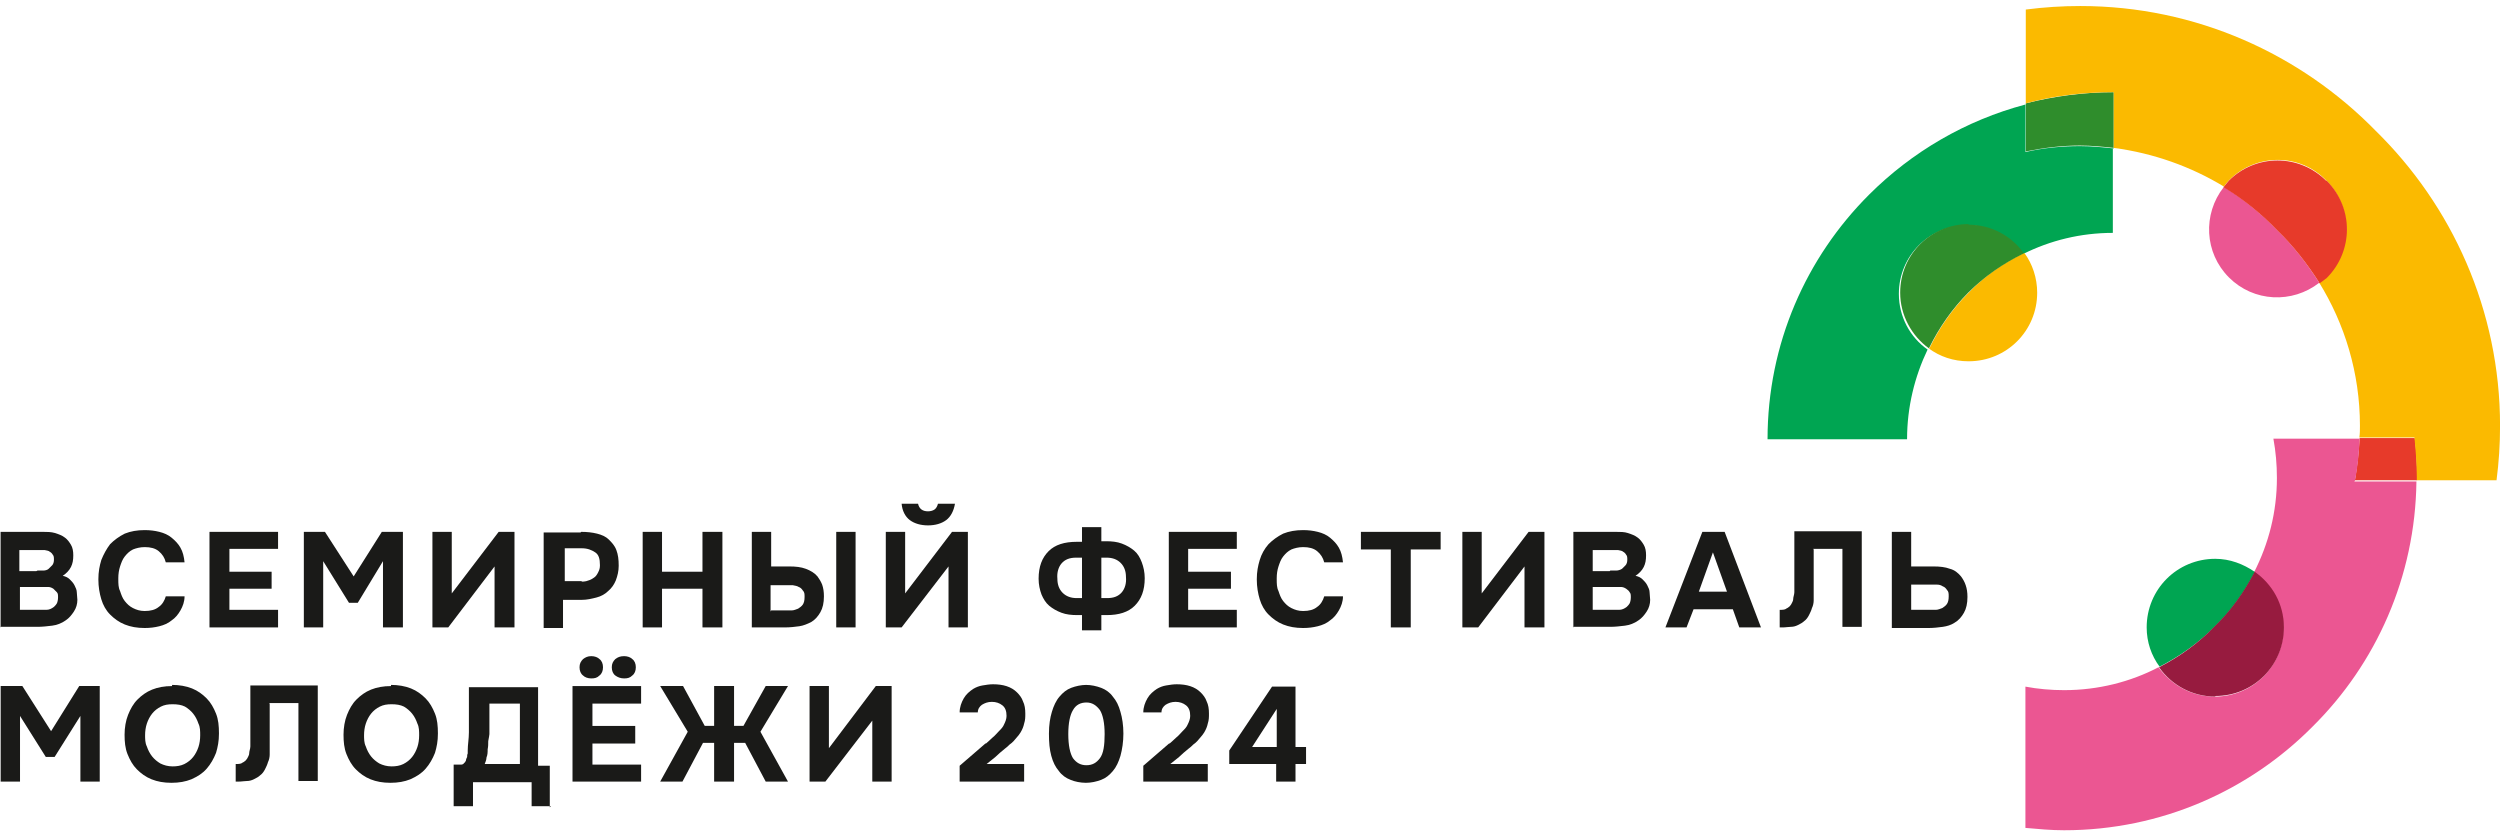
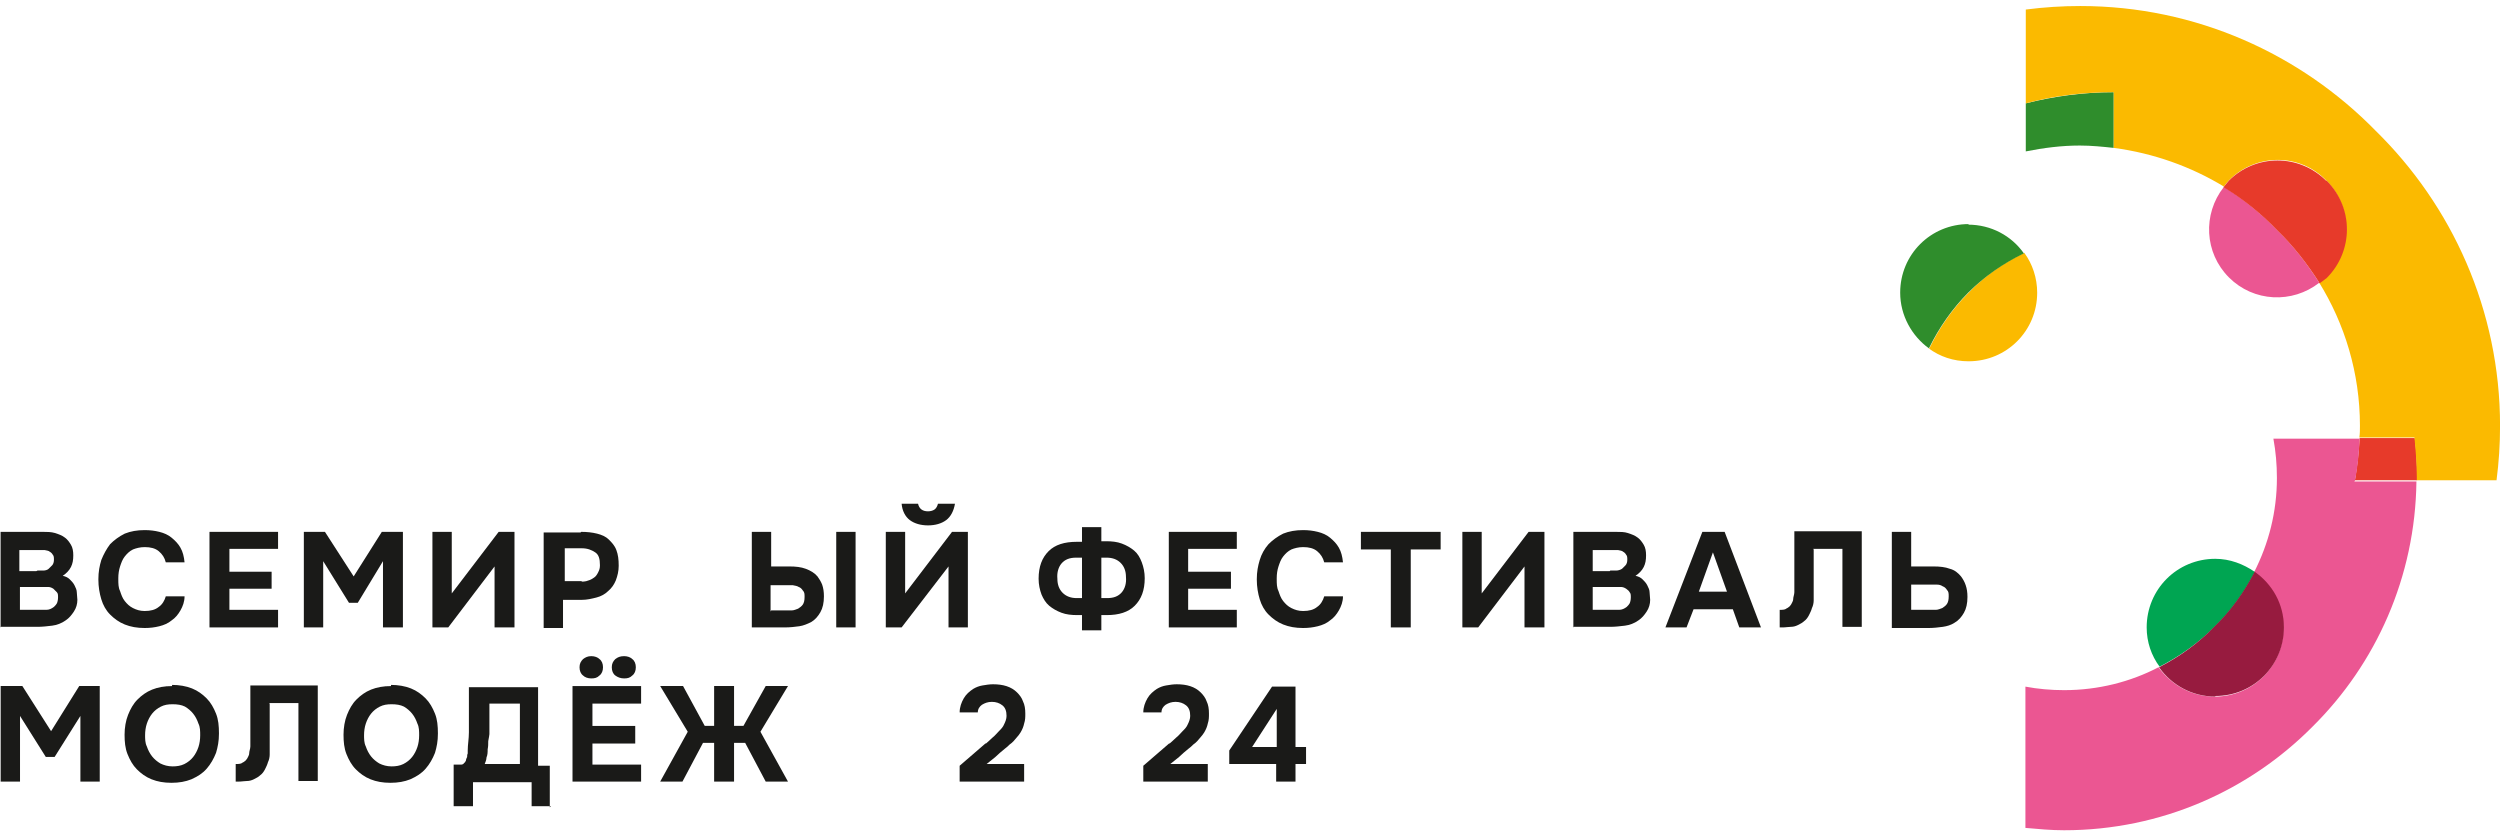
<svg xmlns="http://www.w3.org/2000/svg" width="288" height="96" viewBox="0 0 288 96" fill="none">
  <path d="M233.371 11.972V17.442C235.397 17.037 237.491 16.766 239.584 16.766C240.935 16.766 242.218 16.901 243.501 17.037V10.621C239.989 10.621 236.613 11.094 233.371 11.904" fill="#2F8D2C" />
  <path d="M278.175 50.464H271.826C271.759 52.085 271.556 53.773 271.286 55.327H278.445C278.445 55.327 278.445 55.056 278.445 54.921C278.445 53.435 278.377 51.95 278.175 50.397" fill="#E73A2A" />
  <path d="M271.282 55.395C271.62 53.774 271.755 52.154 271.823 50.533H261.895C262.165 52.019 262.3 53.504 262.3 55.057C262.3 58.974 261.355 62.621 259.666 65.93C261.692 67.349 263.043 69.712 263.043 72.346C263.043 76.736 259.531 80.248 255.142 80.248C252.44 80.248 250.144 78.897 248.658 76.871C245.417 78.559 241.702 79.505 237.785 79.505C236.3 79.505 234.746 79.37 233.328 79.1V95.375C234.814 95.51 236.3 95.645 237.785 95.645C248.996 95.645 259.126 91.053 266.42 83.692C273.713 76.466 278.238 66.471 278.373 55.463H271.215L271.282 55.395Z" fill="#EB5692" />
  <path d="M259.723 65.861C258.44 64.983 256.887 64.375 255.198 64.375C250.809 64.375 247.297 67.887 247.297 72.277C247.297 73.965 247.837 75.519 248.783 76.802C251.146 75.586 253.307 74.033 255.131 72.209C257.022 70.386 258.575 68.225 259.791 65.861" fill="#00A552" />
  <path d="M255.207 80.178C259.597 80.178 263.108 76.666 263.108 72.276C263.108 69.575 261.758 67.279 259.732 65.86C258.516 68.224 256.963 70.385 255.072 72.209C253.248 74.1 251.087 75.653 248.724 76.868C250.142 78.894 252.506 80.245 255.207 80.245" fill="#971B3F" />
  <path d="M273.689 15.079C265.045 6.232 252.956 0.694 239.652 0.694C237.558 0.694 235.465 0.829 233.371 1.1V11.905C236.613 11.027 239.989 10.622 243.501 10.622V17.038C248.094 17.645 252.416 19.199 256.198 21.495C256.4 21.225 256.603 20.955 256.805 20.752C259.912 17.645 264.909 17.645 267.948 20.752C271.055 23.859 271.055 28.856 267.948 31.895C267.678 32.165 267.408 32.3 267.138 32.503C270.11 37.298 271.865 42.971 271.865 49.049C271.865 49.522 271.865 49.927 271.798 50.399H278.146C278.281 51.885 278.416 53.371 278.416 54.924C278.416 55.059 278.416 55.194 278.416 55.329H287.601C287.871 53.236 288.006 51.21 288.006 49.049C288.006 35.745 282.468 23.656 273.621 15.012" fill="#FBBA00" />
  <path d="M256.169 21.564C253.738 24.67 253.941 29.127 256.777 31.964C259.614 34.8 264.071 35.003 267.178 32.572C265.759 30.343 264.139 28.249 262.248 26.426C260.424 24.535 258.398 22.914 256.169 21.496" fill="#EB5692" />
  <path d="M267.969 20.818C264.862 17.712 259.865 17.712 256.758 20.818C256.556 21.088 256.353 21.291 256.15 21.561C258.379 22.912 260.473 24.6 262.296 26.491C264.187 28.315 265.808 30.408 267.226 32.637C267.496 32.434 267.766 32.232 268.036 32.029C271.143 28.922 271.143 23.925 268.036 20.818" fill="#E73A2A" />
-   <path d="M243.534 17.103C242.251 16.968 240.967 16.833 239.617 16.833C237.523 16.833 235.43 17.036 233.336 17.509V12.038C226.448 13.862 220.234 17.509 215.304 22.439C208.078 29.665 203.621 39.592 203.621 50.6H219.694C219.694 46.886 220.572 43.374 222.058 40.268C220.032 38.849 218.749 36.486 218.749 33.852C218.749 29.462 222.26 25.95 226.65 25.95C229.284 25.95 231.648 27.301 233.066 29.259C236.172 27.706 239.684 26.828 243.399 26.828V17.171L243.534 17.103Z" fill="#00A552" />
  <path d="M222.189 40.134C223.473 41.08 225.026 41.62 226.782 41.62C231.171 41.62 234.683 38.108 234.683 33.718C234.683 32.03 234.143 30.409 233.198 29.126C230.766 30.274 228.605 31.828 226.782 33.718C224.891 35.609 223.405 37.77 222.257 40.134" fill="#FBBA00" />
  <path d="M226.803 25.814C222.413 25.814 218.901 29.325 218.901 33.715C218.901 36.349 220.252 38.713 222.211 40.131C223.359 37.767 224.912 35.538 226.735 33.715C228.626 31.824 230.787 30.338 233.151 29.19C231.733 27.164 229.369 25.881 226.735 25.881" fill="#2F8D2C" />
  <path d="M0.068 72.278V61.27H4.93C5.403 61.27 5.875 61.27 6.348 61.406C6.753 61.541 7.159 61.676 7.496 61.946C7.766 62.148 7.969 62.419 8.172 62.756C8.374 63.094 8.442 63.499 8.442 63.972C8.442 64.512 8.374 64.917 8.172 65.322C7.969 65.728 7.631 66.065 7.226 66.335C7.564 66.403 7.834 66.538 8.037 66.741C8.239 66.943 8.442 67.146 8.577 67.416C8.712 67.686 8.847 67.956 8.847 68.226C8.847 68.496 8.914 68.834 8.914 69.104C8.914 69.577 8.779 70.05 8.509 70.455C8.239 70.86 7.969 71.198 7.564 71.468C7.091 71.806 6.551 72.008 6.011 72.076C5.47 72.143 4.862 72.211 4.322 72.211H0L0.068 72.278ZM4.322 65.728C4.322 65.728 4.795 65.728 4.998 65.728C5.2 65.728 5.47 65.66 5.605 65.525C5.74 65.39 5.875 65.255 6.011 65.12C6.146 64.985 6.213 64.715 6.213 64.512C6.213 64.242 6.213 64.039 6.078 63.904C6.011 63.769 5.875 63.634 5.74 63.566C5.605 63.431 5.403 63.431 5.133 63.364C4.93 63.364 4.66 63.364 4.457 63.364H2.229V65.795H4.187L4.322 65.728ZM2.364 70.252H4.39C4.39 70.252 4.998 70.252 5.335 70.252C5.673 70.252 5.943 70.117 6.213 69.915C6.348 69.78 6.483 69.645 6.551 69.51C6.618 69.374 6.686 69.104 6.686 68.834C6.686 68.564 6.686 68.362 6.551 68.226C6.416 68.091 6.281 67.956 6.146 67.821C5.943 67.686 5.74 67.619 5.538 67.619C5.335 67.619 5.065 67.619 4.862 67.619H2.296V70.252H2.364Z" fill="#1A1A18" />
  <path d="M13.629 66.741C13.629 67.213 13.629 67.686 13.832 68.091C13.967 68.497 14.102 68.902 14.372 69.24C14.642 69.577 14.912 69.847 15.318 70.05C15.723 70.252 16.128 70.388 16.668 70.388C17.343 70.388 17.884 70.252 18.289 69.915C18.694 69.645 18.964 69.172 19.099 68.699H21.261C21.261 69.307 21.058 69.847 20.788 70.32C20.518 70.793 20.18 71.198 19.775 71.468C19.37 71.806 18.897 72.008 18.357 72.143C17.816 72.278 17.276 72.346 16.668 72.346C15.79 72.346 15.047 72.211 14.372 71.941C13.697 71.671 13.156 71.266 12.684 70.793C12.211 70.32 11.873 69.712 11.671 69.037C11.468 68.362 11.333 67.619 11.333 66.741C11.333 65.863 11.468 65.187 11.671 64.512C11.941 63.837 12.278 63.229 12.684 62.689C13.156 62.216 13.697 61.811 14.372 61.473C15.047 61.203 15.79 61.068 16.668 61.068C17.276 61.068 17.816 61.135 18.357 61.27C18.897 61.406 19.37 61.608 19.775 61.946C20.18 62.283 20.518 62.621 20.788 63.094C21.058 63.567 21.193 64.107 21.261 64.782H19.099C18.964 64.242 18.694 63.837 18.289 63.499C17.884 63.161 17.343 63.026 16.668 63.026C16.128 63.026 15.655 63.161 15.318 63.297C14.912 63.499 14.642 63.769 14.372 64.107C14.102 64.445 13.967 64.85 13.832 65.255C13.697 65.66 13.629 66.133 13.629 66.606" fill="#1A1A18" />
  <path d="M32.033 61.27V63.229H26.428V65.863H31.29V67.821H26.428V70.252H32.033V72.278H24.132V61.27H32.033Z" fill="#1A1A18" />
  <path d="M37.434 61.27L40.743 66.403L43.985 61.27H46.416V72.278H44.12V64.647L41.216 69.442H40.203L37.232 64.647V72.278H35.003V61.27H37.434Z" fill="#1A1A18" />
  <path d="M52.043 68.362L57.446 61.27H59.269V72.278H56.973V65.255L51.638 72.278H49.815V61.27H52.043V68.362Z" fill="#1A1A18" />
  <path d="M66.952 61.27C67.627 61.27 68.235 61.338 68.775 61.473C69.316 61.608 69.788 61.811 70.126 62.148C70.464 62.486 70.802 62.824 71.004 63.364C71.207 63.904 71.274 64.445 71.274 65.187C71.274 65.795 71.139 66.335 70.937 66.876C70.734 67.348 70.464 67.754 70.059 68.091C69.721 68.429 69.248 68.699 68.708 68.834C68.168 68.969 67.627 69.104 67.02 69.104H64.859V72.346H62.63V61.338H66.885L66.952 61.27ZM66.952 67.011C66.952 67.011 67.492 67.011 67.763 66.876C68.033 66.808 68.235 66.673 68.438 66.538C68.64 66.403 68.775 66.2 68.91 65.93C69.046 65.66 69.113 65.457 69.113 65.12C69.113 64.377 68.978 63.904 68.573 63.634C68.168 63.364 67.695 63.161 67.02 63.161H65.061V66.943H67.087L66.952 67.011Z" fill="#1A1A18" />
-   <path d="M76.265 65.863H80.925V61.27H83.221V72.278H80.925V67.821H76.265V72.278H74.036V61.27H76.265V65.863Z" fill="#1A1A18" />
  <path d="M86.609 72.278V61.27H88.838V65.255H90.931C91.674 65.255 92.282 65.322 92.823 65.525C93.363 65.728 93.835 65.998 94.173 66.403C94.376 66.673 94.578 67.011 94.713 67.348C94.849 67.754 94.916 68.159 94.916 68.699C94.916 69.442 94.781 70.05 94.511 70.522C94.241 70.995 93.903 71.4 93.43 71.671C93.025 71.873 92.552 72.076 92.08 72.143C91.607 72.211 90.999 72.278 90.459 72.278H86.609ZM88.838 70.32H90.324C90.324 70.32 90.931 70.32 91.202 70.32C91.472 70.32 91.742 70.185 91.945 70.117C92.147 69.982 92.35 69.847 92.485 69.645C92.62 69.442 92.687 69.172 92.687 68.767C92.687 68.429 92.687 68.226 92.485 68.024C92.35 67.821 92.215 67.686 92.012 67.619C91.809 67.484 91.607 67.484 91.337 67.416C91.067 67.416 90.796 67.416 90.526 67.416H88.77V70.455L88.838 70.32ZM96.334 61.27H98.563V72.278H96.334V61.27Z" fill="#1A1A18" />
  <path d="M104.273 68.359L109.675 61.268H111.499V72.276H109.27V65.253L103.867 72.276H102.044V61.268H104.273V68.359ZM106.906 60.525C106.096 60.525 105.353 60.323 104.813 59.917C104.273 59.512 103.935 58.837 103.867 58.027H105.758C105.893 58.634 106.299 58.904 106.906 58.904C107.177 58.904 107.447 58.837 107.649 58.702C107.852 58.567 107.987 58.297 108.054 58.027H110.013C109.878 58.837 109.54 59.512 109 59.917C108.46 60.323 107.717 60.525 106.906 60.525Z" fill="#1A1A18" />
  <path d="M124.646 62.35V60.729H126.875V62.35H127.415C128.09 62.35 128.698 62.417 129.238 62.62C129.779 62.823 130.251 63.093 130.656 63.431C131.062 63.768 131.332 64.241 131.534 64.781C131.737 65.321 131.872 65.929 131.872 66.605C131.872 68.023 131.467 69.036 130.724 69.779C129.981 70.522 128.901 70.859 127.482 70.859H126.875V72.615H124.646V70.859H124.106C123.43 70.859 122.823 70.792 122.282 70.589C121.742 70.386 121.269 70.116 120.864 69.779C120.459 69.441 120.189 68.968 119.986 68.496C119.784 67.955 119.648 67.347 119.648 66.672C119.648 65.254 120.054 64.241 120.797 63.498C121.539 62.755 122.62 62.417 124.038 62.417H124.646V62.35ZM124.646 68.901V64.241H123.971C123.228 64.241 122.687 64.444 122.282 64.916C121.945 65.321 121.742 65.929 121.81 66.672C121.81 67.347 122.012 67.888 122.417 68.293C122.823 68.698 123.363 68.901 124.038 68.901H124.646ZM126.875 64.241V68.901H127.55C128.293 68.901 128.833 68.698 129.238 68.225C129.576 67.82 129.779 67.212 129.711 66.469C129.711 65.794 129.508 65.254 129.103 64.849C128.698 64.444 128.158 64.241 127.482 64.241H126.875Z" fill="#1A1A18" />
  <path d="M142.48 61.27V63.229H136.875V65.863H141.805V67.821H136.875V70.252H142.48V72.278H134.646V61.27H142.48Z" fill="#1A1A18" />
  <path d="M147.079 66.741C147.079 67.213 147.079 67.686 147.282 68.091C147.417 68.497 147.552 68.902 147.822 69.24C148.092 69.577 148.363 69.847 148.768 70.05C149.173 70.252 149.578 70.388 150.118 70.388C150.794 70.388 151.334 70.252 151.739 69.915C152.144 69.645 152.415 69.172 152.55 68.699H154.711C154.711 69.307 154.508 69.847 154.238 70.32C153.968 70.793 153.63 71.198 153.225 71.468C152.82 71.806 152.347 72.008 151.807 72.143C151.266 72.278 150.726 72.346 150.118 72.346C149.24 72.346 148.498 72.211 147.822 71.941C147.147 71.671 146.607 71.266 146.134 70.793C145.661 70.32 145.323 69.712 145.121 69.037C144.918 68.362 144.783 67.619 144.783 66.741C144.783 65.863 144.918 65.187 145.121 64.512C145.323 63.837 145.661 63.229 146.134 62.689C146.607 62.216 147.147 61.811 147.822 61.473C148.498 61.203 149.24 61.068 150.118 61.068C150.726 61.068 151.266 61.135 151.807 61.27C152.347 61.406 152.82 61.608 153.225 61.946C153.63 62.283 153.968 62.621 154.238 63.094C154.508 63.567 154.643 64.107 154.711 64.782H152.55C152.415 64.242 152.144 63.837 151.739 63.499C151.334 63.161 150.794 63.026 150.118 63.026C149.578 63.026 149.105 63.161 148.768 63.297C148.363 63.499 148.092 63.769 147.822 64.107C147.552 64.445 147.417 64.85 147.282 65.255C147.147 65.66 147.079 66.133 147.079 66.606" fill="#1A1A18" />
  <path d="M156.777 63.296V61.27H165.962V63.296H162.518V72.278H160.222V63.296H156.777Z" fill="#1A1A18" />
  <path d="M170.692 68.362L176.095 61.27H177.919V72.278H175.622V65.255L170.287 72.278H168.464V61.27H170.692V68.362Z" fill="#1A1A18" />
  <path d="M181.252 72.278V61.27H186.115C186.655 61.27 187.128 61.27 187.533 61.406C187.938 61.541 188.343 61.676 188.681 61.946C188.951 62.148 189.154 62.419 189.356 62.756C189.559 63.094 189.626 63.499 189.626 63.972C189.626 64.512 189.559 64.917 189.356 65.322C189.154 65.728 188.816 66.065 188.411 66.335C188.748 66.403 189.019 66.538 189.221 66.741C189.424 66.943 189.626 67.146 189.761 67.416C189.896 67.686 190.032 67.956 190.032 68.226C190.032 68.496 190.099 68.834 190.099 69.104C190.099 69.577 189.964 70.05 189.694 70.455C189.424 70.86 189.154 71.198 188.748 71.468C188.276 71.806 187.735 72.008 187.195 72.076C186.655 72.143 186.047 72.211 185.507 72.211H181.185L181.252 72.278ZM185.507 65.728C185.507 65.728 185.979 65.728 186.182 65.728C186.385 65.728 186.655 65.66 186.857 65.525C186.992 65.39 187.128 65.255 187.263 65.12C187.398 64.985 187.465 64.715 187.465 64.512C187.465 64.242 187.465 64.039 187.33 63.904C187.263 63.769 187.128 63.634 186.992 63.566C186.857 63.431 186.655 63.431 186.385 63.364C186.182 63.364 185.912 63.364 185.709 63.364H183.481V65.795H185.439L185.507 65.728ZM183.548 70.252H185.574C185.574 70.252 186.182 70.252 186.52 70.252C186.857 70.252 187.128 70.117 187.398 69.915C187.533 69.78 187.668 69.645 187.735 69.51C187.803 69.374 187.87 69.104 187.87 68.834C187.87 68.564 187.87 68.362 187.735 68.226C187.668 68.091 187.533 67.956 187.33 67.821C187.128 67.686 186.925 67.619 186.722 67.619C186.52 67.619 186.25 67.619 186.047 67.619H183.481V70.252H183.548Z" fill="#1A1A18" />
  <path d="M195.099 70.185L194.289 72.278H191.857L196.112 61.27H198.678L202.865 72.278H200.367L199.624 70.185H195.099ZM195.774 68.159H198.948L197.328 63.634L195.707 68.159H195.774Z" fill="#1A1A18" />
  <path d="M208.937 63.298C208.937 63.973 208.937 64.648 208.937 65.391C208.937 66.134 208.937 66.809 208.937 67.485C208.937 67.755 208.937 68.025 208.937 68.295C208.937 68.565 208.937 68.903 208.937 69.173C208.937 69.443 208.87 69.781 208.735 70.051C208.667 70.321 208.532 70.591 208.397 70.862C208.262 71.132 208.06 71.402 207.857 71.537C207.654 71.739 207.384 71.874 207.114 72.01C206.844 72.145 206.574 72.212 206.304 72.212C206.034 72.212 205.696 72.28 205.358 72.28H205.021V70.254H205.223C205.223 70.254 205.628 70.254 205.763 70.119C205.898 70.051 206.034 69.984 206.169 69.849C206.304 69.713 206.371 69.578 206.439 69.443C206.506 69.308 206.574 69.173 206.574 69.038C206.574 68.768 206.709 68.498 206.709 68.228C206.709 67.89 206.709 67.62 206.709 67.282C206.709 66.945 206.709 66.607 206.709 66.337C206.709 65.999 206.709 65.729 206.709 65.526C206.709 64.851 206.709 64.176 206.709 63.433C206.709 62.757 206.709 62.014 206.709 61.204H214.475V72.212H212.247V63.23H208.87L208.937 63.298Z" fill="#1A1A18" />
  <path d="M217.939 72.278V61.27H220.168V65.255H222.734C223.477 65.255 224.085 65.322 224.625 65.525C225.166 65.66 225.571 65.998 225.908 66.403C226.111 66.673 226.314 67.011 226.449 67.416C226.584 67.821 226.651 68.226 226.651 68.767C226.651 69.51 226.516 70.117 226.246 70.59C225.976 71.063 225.638 71.468 225.166 71.738C224.76 72.008 224.288 72.143 223.815 72.211C223.342 72.278 222.734 72.346 222.194 72.346H217.939V72.278ZM220.168 70.252H222.127C222.127 70.252 222.667 70.252 223.005 70.252C223.275 70.252 223.545 70.117 223.747 70.05C223.95 69.915 224.153 69.78 224.288 69.577C224.423 69.374 224.49 69.104 224.49 68.699C224.49 68.362 224.49 68.159 224.288 67.956C224.153 67.754 224.018 67.619 223.815 67.551C223.612 67.416 223.41 67.348 223.14 67.348C222.869 67.348 222.667 67.348 222.397 67.348H220.168V70.388V70.252Z" fill="#1A1A18" />
  <path d="M2.576 79.031L5.885 84.231L9.127 79.031H11.49V90.039H9.262V82.475L6.29 87.202H5.277L2.306 82.475V90.039H0.077V79.031H2.576Z" fill="#1A1A18" />
  <path d="M19.821 78.901C20.631 78.901 21.442 79.036 22.117 79.306C22.792 79.576 23.333 79.981 23.805 80.454C24.278 80.927 24.616 81.534 24.886 82.21C25.156 82.885 25.224 83.628 25.224 84.506C25.224 85.384 25.088 86.059 24.886 86.735C24.616 87.41 24.278 88.018 23.805 88.558C23.333 89.098 22.792 89.436 22.049 89.774C21.374 90.044 20.631 90.179 19.753 90.179C18.875 90.179 18.133 90.044 17.457 89.774C16.782 89.504 16.241 89.098 15.769 88.626C15.296 88.153 14.958 87.545 14.688 86.87C14.418 86.194 14.351 85.451 14.351 84.641C14.351 83.831 14.486 83.02 14.756 82.345C15.026 81.669 15.364 81.062 15.836 80.589C16.309 80.116 16.849 79.711 17.525 79.441C18.2 79.171 18.943 79.036 19.821 79.036M16.714 84.641C16.714 85.114 16.714 85.587 16.917 85.992C17.052 86.397 17.255 86.802 17.525 87.14C17.795 87.478 18.133 87.748 18.47 87.95C18.875 88.153 19.348 88.288 19.888 88.288C20.361 88.288 20.834 88.22 21.239 88.018C21.644 87.815 21.982 87.545 22.252 87.207C22.522 86.87 22.725 86.464 22.86 86.059C22.995 85.654 23.062 85.181 23.062 84.709C23.062 84.236 23.062 83.763 22.86 83.358C22.725 82.953 22.522 82.547 22.252 82.21C21.982 81.872 21.644 81.602 21.307 81.399C20.901 81.197 20.429 81.129 19.888 81.129C19.348 81.129 18.943 81.197 18.538 81.399C18.133 81.602 17.795 81.872 17.525 82.21C17.255 82.547 17.052 82.953 16.917 83.358C16.782 83.763 16.714 84.236 16.714 84.709" fill="#1A1A18" />
  <path d="M31.069 81.058C31.069 81.733 31.069 82.409 31.069 83.151C31.069 83.894 31.069 84.57 31.069 85.245C31.069 85.515 31.069 85.785 31.069 86.055C31.069 86.326 31.069 86.663 31.069 86.933C31.069 87.204 31.002 87.541 30.867 87.811C30.799 88.082 30.664 88.352 30.529 88.622C30.394 88.892 30.191 89.162 29.989 89.297C29.786 89.5 29.516 89.635 29.246 89.77C28.976 89.905 28.706 89.972 28.436 89.972C28.165 89.972 27.828 90.04 27.49 90.04H27.152V88.014H27.355C27.355 88.014 27.76 88.014 27.895 87.879C28.03 87.811 28.165 87.744 28.3 87.609C28.436 87.474 28.503 87.339 28.571 87.204C28.638 87.069 28.706 86.933 28.706 86.798C28.706 86.528 28.841 86.258 28.841 85.988C28.841 85.65 28.841 85.38 28.841 85.043C28.841 84.705 28.841 84.367 28.841 84.097C28.841 83.759 28.841 83.489 28.841 83.287C28.841 82.611 28.841 81.936 28.841 81.193C28.841 80.518 28.841 79.775 28.841 78.964H36.607V89.972H34.379V80.99H31.002L31.069 81.058Z" fill="#1A1A18" />
  <path d="M45.044 78.901C45.855 78.901 46.665 79.036 47.341 79.306C48.016 79.576 48.556 79.981 49.029 80.454C49.502 80.927 49.839 81.534 50.109 82.21C50.38 82.885 50.447 83.628 50.447 84.506C50.447 85.384 50.312 86.059 50.109 86.735C49.839 87.41 49.502 88.018 49.029 88.558C48.556 89.098 48.016 89.436 47.273 89.774C46.598 90.044 45.855 90.179 44.977 90.179C44.099 90.179 43.356 90.044 42.681 89.774C42.005 89.504 41.465 89.098 40.992 88.626C40.52 88.153 40.182 87.545 39.912 86.87C39.642 86.194 39.574 85.451 39.574 84.641C39.574 83.831 39.709 83.02 39.979 82.345C40.25 81.669 40.587 81.062 41.06 80.589C41.533 80.116 42.073 79.711 42.748 79.441C43.424 79.171 44.166 79.036 45.044 79.036M41.938 84.641C41.938 85.114 41.938 85.587 42.141 85.992C42.276 86.397 42.478 86.802 42.748 87.14C43.019 87.478 43.356 87.748 43.694 87.95C44.099 88.153 44.572 88.288 45.112 88.288C45.585 88.288 46.057 88.22 46.463 88.018C46.868 87.815 47.206 87.545 47.476 87.207C47.746 86.87 47.948 86.464 48.084 86.059C48.219 85.654 48.286 85.181 48.286 84.709C48.286 84.236 48.286 83.763 48.084 83.358C47.948 82.953 47.746 82.547 47.476 82.21C47.206 81.872 46.868 81.602 46.53 81.399C46.125 81.197 45.652 81.129 45.112 81.129C44.572 81.129 44.166 81.197 43.761 81.399C43.356 81.602 43.019 81.872 42.748 82.21C42.478 82.547 42.276 82.953 42.141 83.358C42.005 83.763 41.938 84.236 41.938 84.709" fill="#1A1A18" />
  <path d="M63.471 92.876H61.243V90.107H54.489V92.876H52.261V88.081H52.666C52.666 88.081 53.004 88.081 53.139 88.081C53.274 88.081 53.409 88.014 53.476 87.879C53.544 87.879 53.611 87.744 53.679 87.609C53.679 87.474 53.746 87.338 53.814 87.204C53.814 87.068 53.814 86.933 53.882 86.798C53.882 86.663 53.882 86.528 53.882 86.461C53.882 85.785 54.017 85.11 54.017 84.367C54.017 83.624 54.017 82.949 54.017 82.273C54.017 81.26 54.017 80.18 54.017 79.167H61.986V88.216H63.336V93.011L63.471 92.876ZM59.892 88.081V81.058H56.38V84.57C56.38 84.57 56.313 85.11 56.245 85.38C56.245 85.718 56.245 85.988 56.178 86.326C56.178 86.663 56.178 86.933 56.043 87.271C56.043 87.541 55.908 87.811 55.84 88.014H59.892V88.081Z" fill="#1A1A18" />
  <path d="M73.855 79.032V81.058H68.249V83.625H73.179V85.651H68.249V88.082H73.855V90.04H65.953V79.032H73.855ZM68.114 75.588C68.519 75.588 68.857 75.723 69.06 75.926C69.33 76.128 69.465 76.466 69.465 76.871C69.465 77.276 69.33 77.614 69.06 77.817C68.79 78.087 68.519 78.154 68.114 78.154C67.709 78.154 67.371 78.019 67.169 77.817C66.899 77.614 66.763 77.276 66.763 76.871C66.763 76.466 66.899 76.196 67.169 75.926C67.439 75.723 67.709 75.588 68.114 75.588ZM71.896 75.588C72.301 75.588 72.639 75.723 72.842 75.926C73.112 76.128 73.247 76.466 73.247 76.871C73.247 77.276 73.112 77.614 72.842 77.817C72.572 78.087 72.301 78.154 71.896 78.154C71.491 78.154 71.153 78.019 70.883 77.817C70.613 77.614 70.478 77.276 70.478 76.871C70.478 76.466 70.613 76.196 70.883 75.926C71.153 75.723 71.423 75.588 71.896 75.588Z" fill="#1A1A18" />
  <path d="M84.563 85.582V90.039H82.267V85.582H80.984L78.62 90.039H76.054L79.228 84.298L76.054 79.031H78.688L81.186 83.623H82.267V79.031H84.563V83.623H85.644L88.21 79.031H90.776L87.602 84.298L90.776 90.039H88.21L85.846 85.582H84.563Z" fill="#1A1A18" />
-   <path d="M95.49 86.189L100.893 79.031H102.716V90.039H100.488V83.015L95.085 90.039H93.262V79.031H95.49V86.189Z" fill="#1A1A18" />
  <path d="M113.59 85.649C113.59 85.649 114.063 85.244 114.333 84.974C114.603 84.771 114.805 84.501 115.076 84.231C115.346 83.961 115.548 83.758 115.683 83.421C115.818 83.15 115.953 82.813 115.953 82.475C115.953 81.935 115.818 81.529 115.481 81.259C115.143 80.989 114.738 80.854 114.265 80.854C113.792 80.854 113.455 80.989 113.117 81.192C112.847 81.394 112.644 81.665 112.644 82.07H110.551C110.551 81.462 110.753 80.922 111.024 80.449C111.294 79.976 111.699 79.639 112.104 79.368C112.442 79.166 112.779 79.031 113.185 78.963C113.59 78.896 113.995 78.828 114.4 78.828C115.548 78.828 116.494 79.098 117.169 79.774C117.439 80.044 117.709 80.381 117.844 80.787C118.047 81.192 118.115 81.665 118.115 82.205C118.115 82.61 118.115 82.948 117.98 83.353C117.912 83.691 117.777 84.028 117.574 84.366C117.439 84.569 117.304 84.771 117.169 84.906C117.034 85.041 116.899 85.244 116.764 85.379C116.629 85.514 116.494 85.649 116.291 85.784C116.156 85.919 115.953 86.122 115.751 86.257C115.346 86.595 115.008 86.865 114.67 87.202C114.333 87.472 113.995 87.743 113.657 88.013H117.98V90.039H110.551V88.215L113.522 85.649H113.59Z" fill="#1A1A18" />
-   <path d="M125.093 78.901C125.7 78.901 126.308 79.036 126.848 79.238C127.389 79.441 127.861 79.779 128.199 80.251C128.604 80.724 128.874 81.264 129.077 82.007C129.28 82.683 129.415 83.561 129.415 84.506C129.415 85.451 129.28 86.329 129.077 87.072C128.874 87.748 128.604 88.355 128.199 88.828C127.794 89.301 127.389 89.638 126.848 89.841C126.308 90.044 125.7 90.179 125.093 90.179C124.485 90.179 123.809 90.044 123.337 89.841C122.796 89.638 122.324 89.301 121.986 88.828C121.581 88.355 121.311 87.815 121.108 87.072C120.905 86.329 120.838 85.519 120.838 84.506C120.838 83.493 120.973 82.683 121.176 82.007C121.378 81.332 121.648 80.724 122.054 80.251C122.459 79.779 122.864 79.441 123.404 79.238C123.944 79.036 124.552 78.901 125.16 78.901M125.16 88.153C125.835 88.153 126.308 87.883 126.713 87.342C127.119 86.802 127.254 85.857 127.254 84.573C127.254 83.29 127.051 82.345 126.713 81.805C126.308 81.264 125.835 80.927 125.16 80.927C124.485 80.927 123.944 81.197 123.607 81.805C123.269 82.345 123.067 83.29 123.067 84.573C123.067 85.857 123.269 86.802 123.607 87.342C124.012 87.883 124.485 88.153 125.16 88.153Z" fill="#1A1A18" />
  <path d="M134.747 85.649C134.747 85.649 135.22 85.244 135.49 84.974C135.76 84.771 135.963 84.501 136.233 84.231C136.503 83.961 136.706 83.758 136.841 83.421C136.976 83.15 137.111 82.813 137.111 82.475C137.111 81.935 136.976 81.529 136.638 81.259C136.3 80.989 135.895 80.854 135.422 80.854C134.95 80.854 134.612 80.989 134.274 81.192C134.004 81.394 133.802 81.665 133.802 82.07H131.708C131.708 81.462 131.911 80.922 132.181 80.449C132.451 79.976 132.856 79.639 133.261 79.368C133.599 79.166 133.937 79.031 134.342 78.963C134.747 78.896 135.152 78.828 135.557 78.828C136.706 78.828 137.651 79.098 138.326 79.774C138.596 80.044 138.867 80.381 139.002 80.787C139.204 81.192 139.272 81.665 139.272 82.205C139.272 82.61 139.272 82.948 139.137 83.353C139.069 83.691 138.934 84.028 138.732 84.366C138.596 84.569 138.461 84.771 138.326 84.906C138.191 85.041 138.056 85.244 137.921 85.379C137.786 85.514 137.651 85.649 137.448 85.784C137.313 85.919 137.111 86.122 136.908 86.257C136.503 86.595 136.165 86.865 135.828 87.202C135.49 87.472 135.152 87.743 134.815 88.013H139.137V90.039H131.708V88.215L134.68 85.649H134.747Z" fill="#1A1A18" />
  <path d="M149.242 86.054H150.457V88.013H149.242V90.039H147.013V88.013H141.61V86.459L146.54 79.098H149.242V86.122V86.054ZM144.244 86.054H147.081V81.665L144.244 86.054Z" fill="#1A1A18" />
</svg>